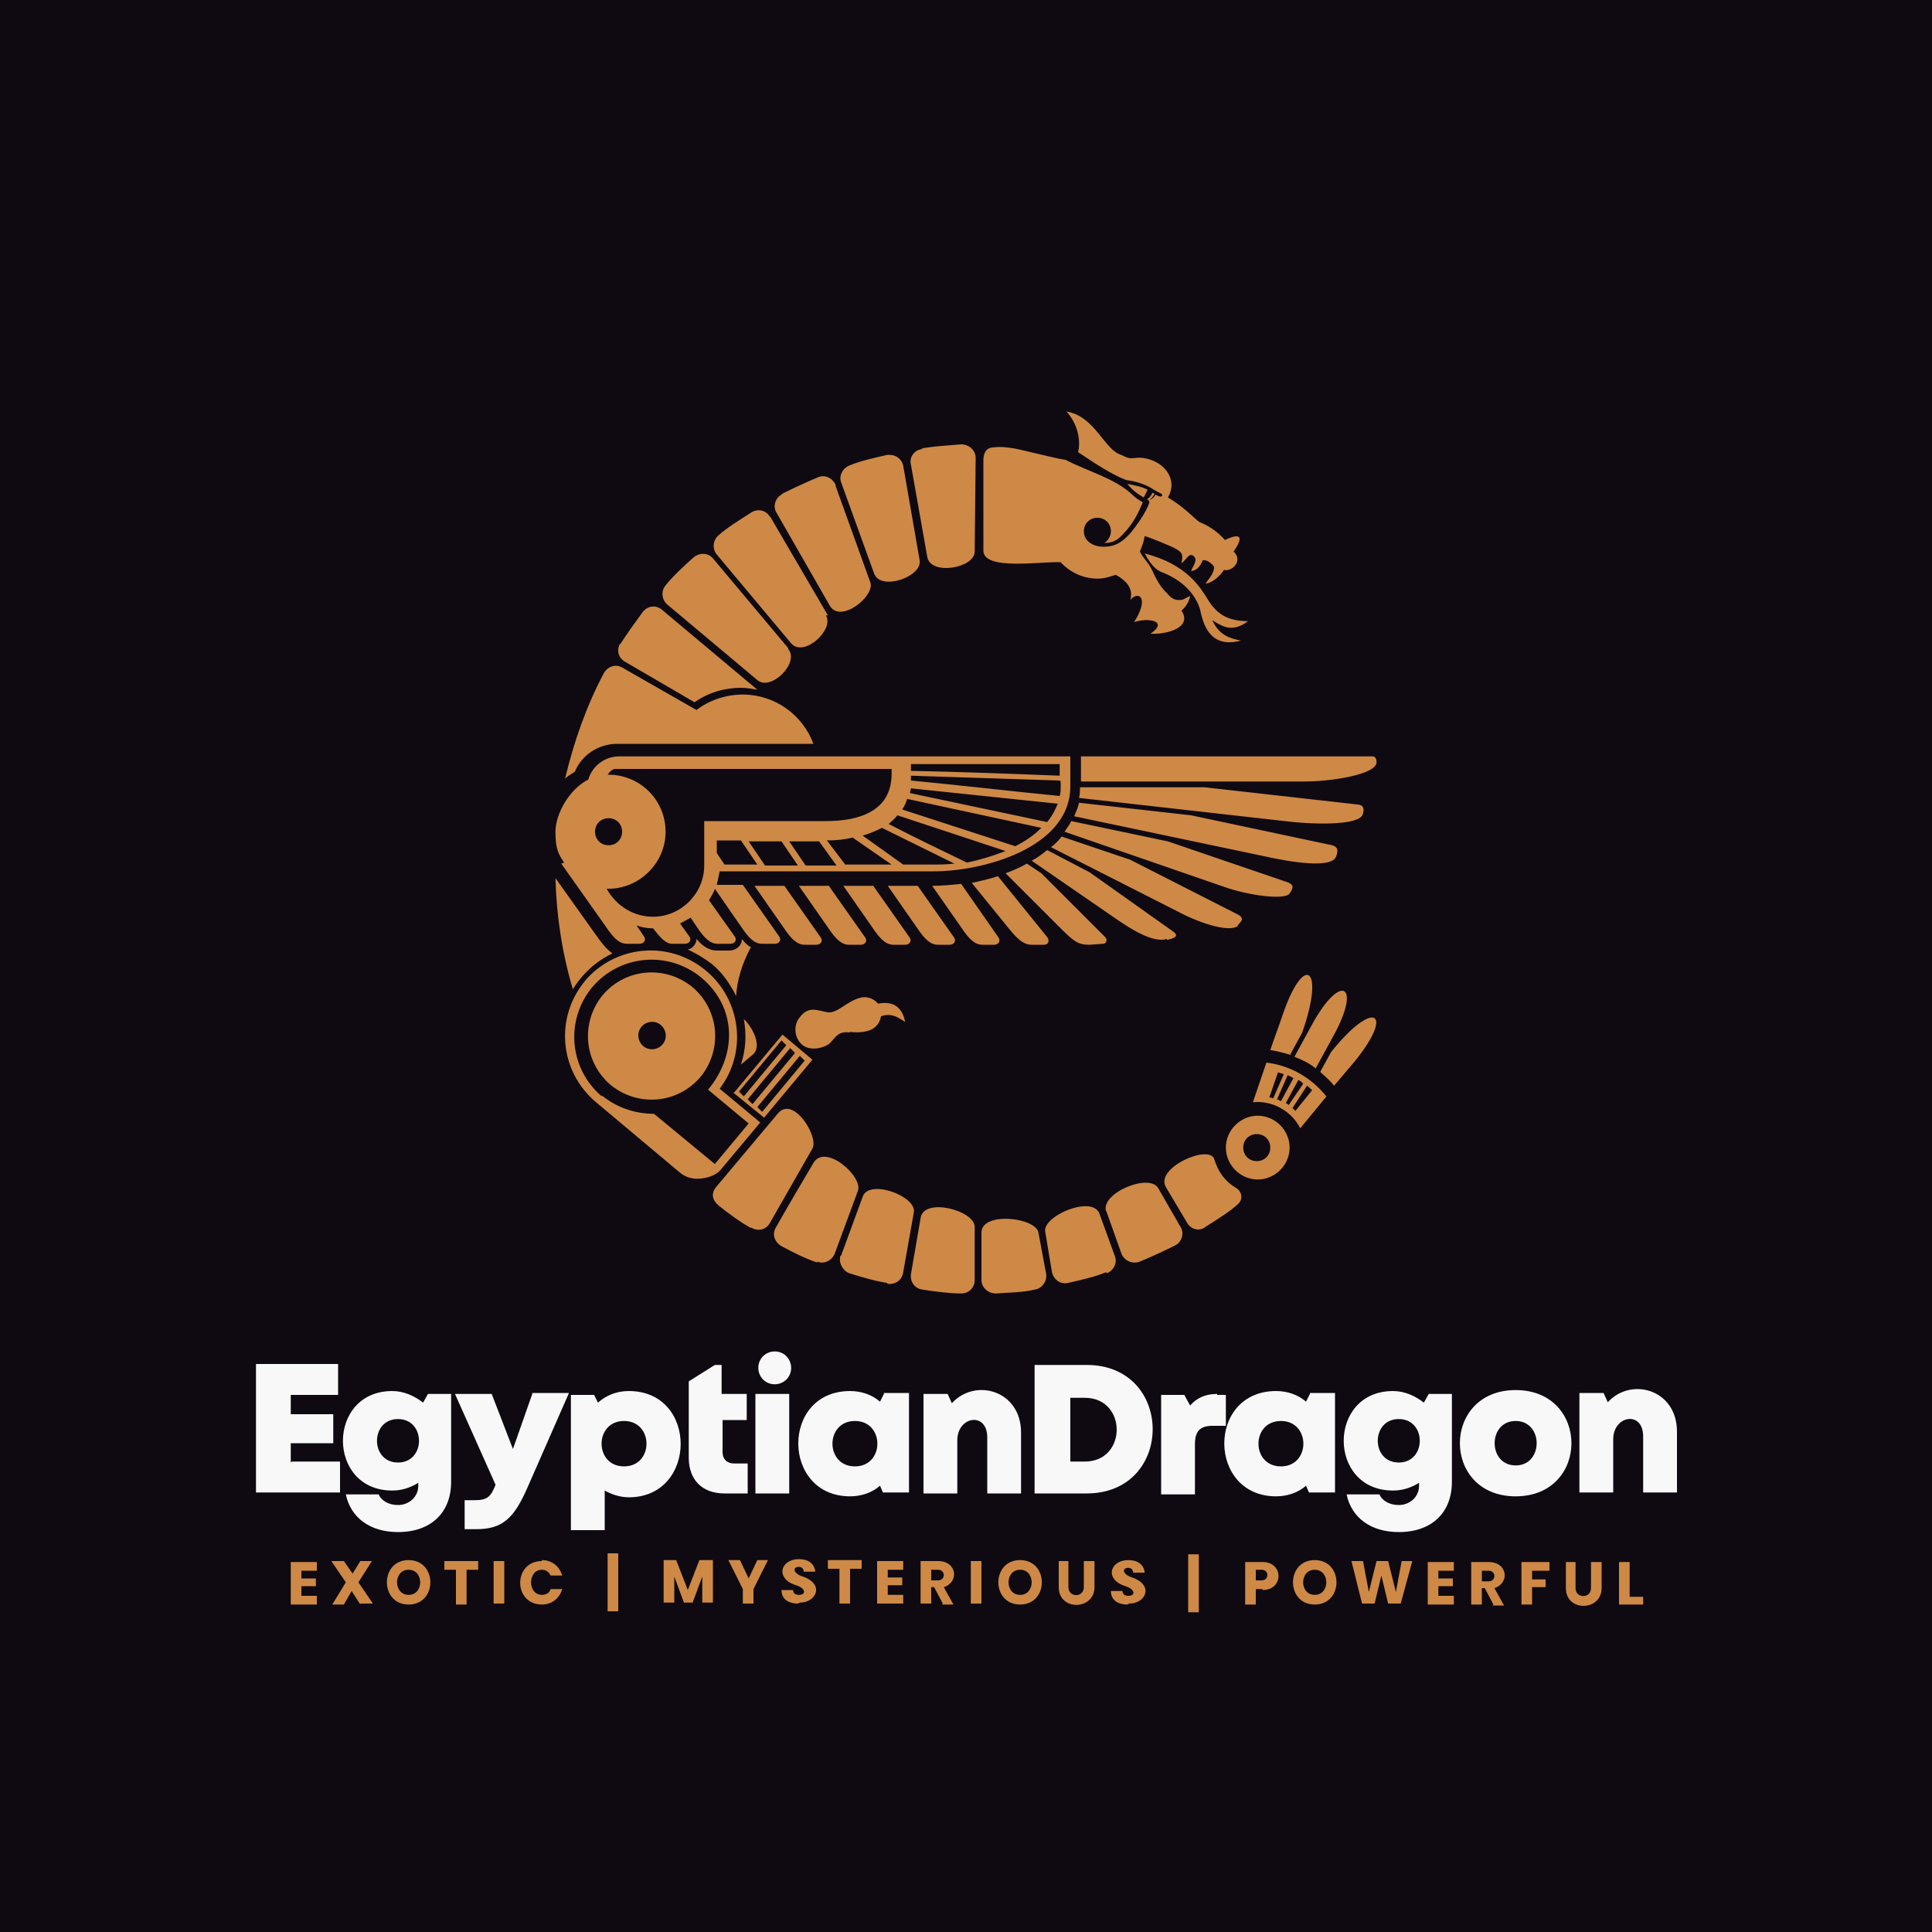
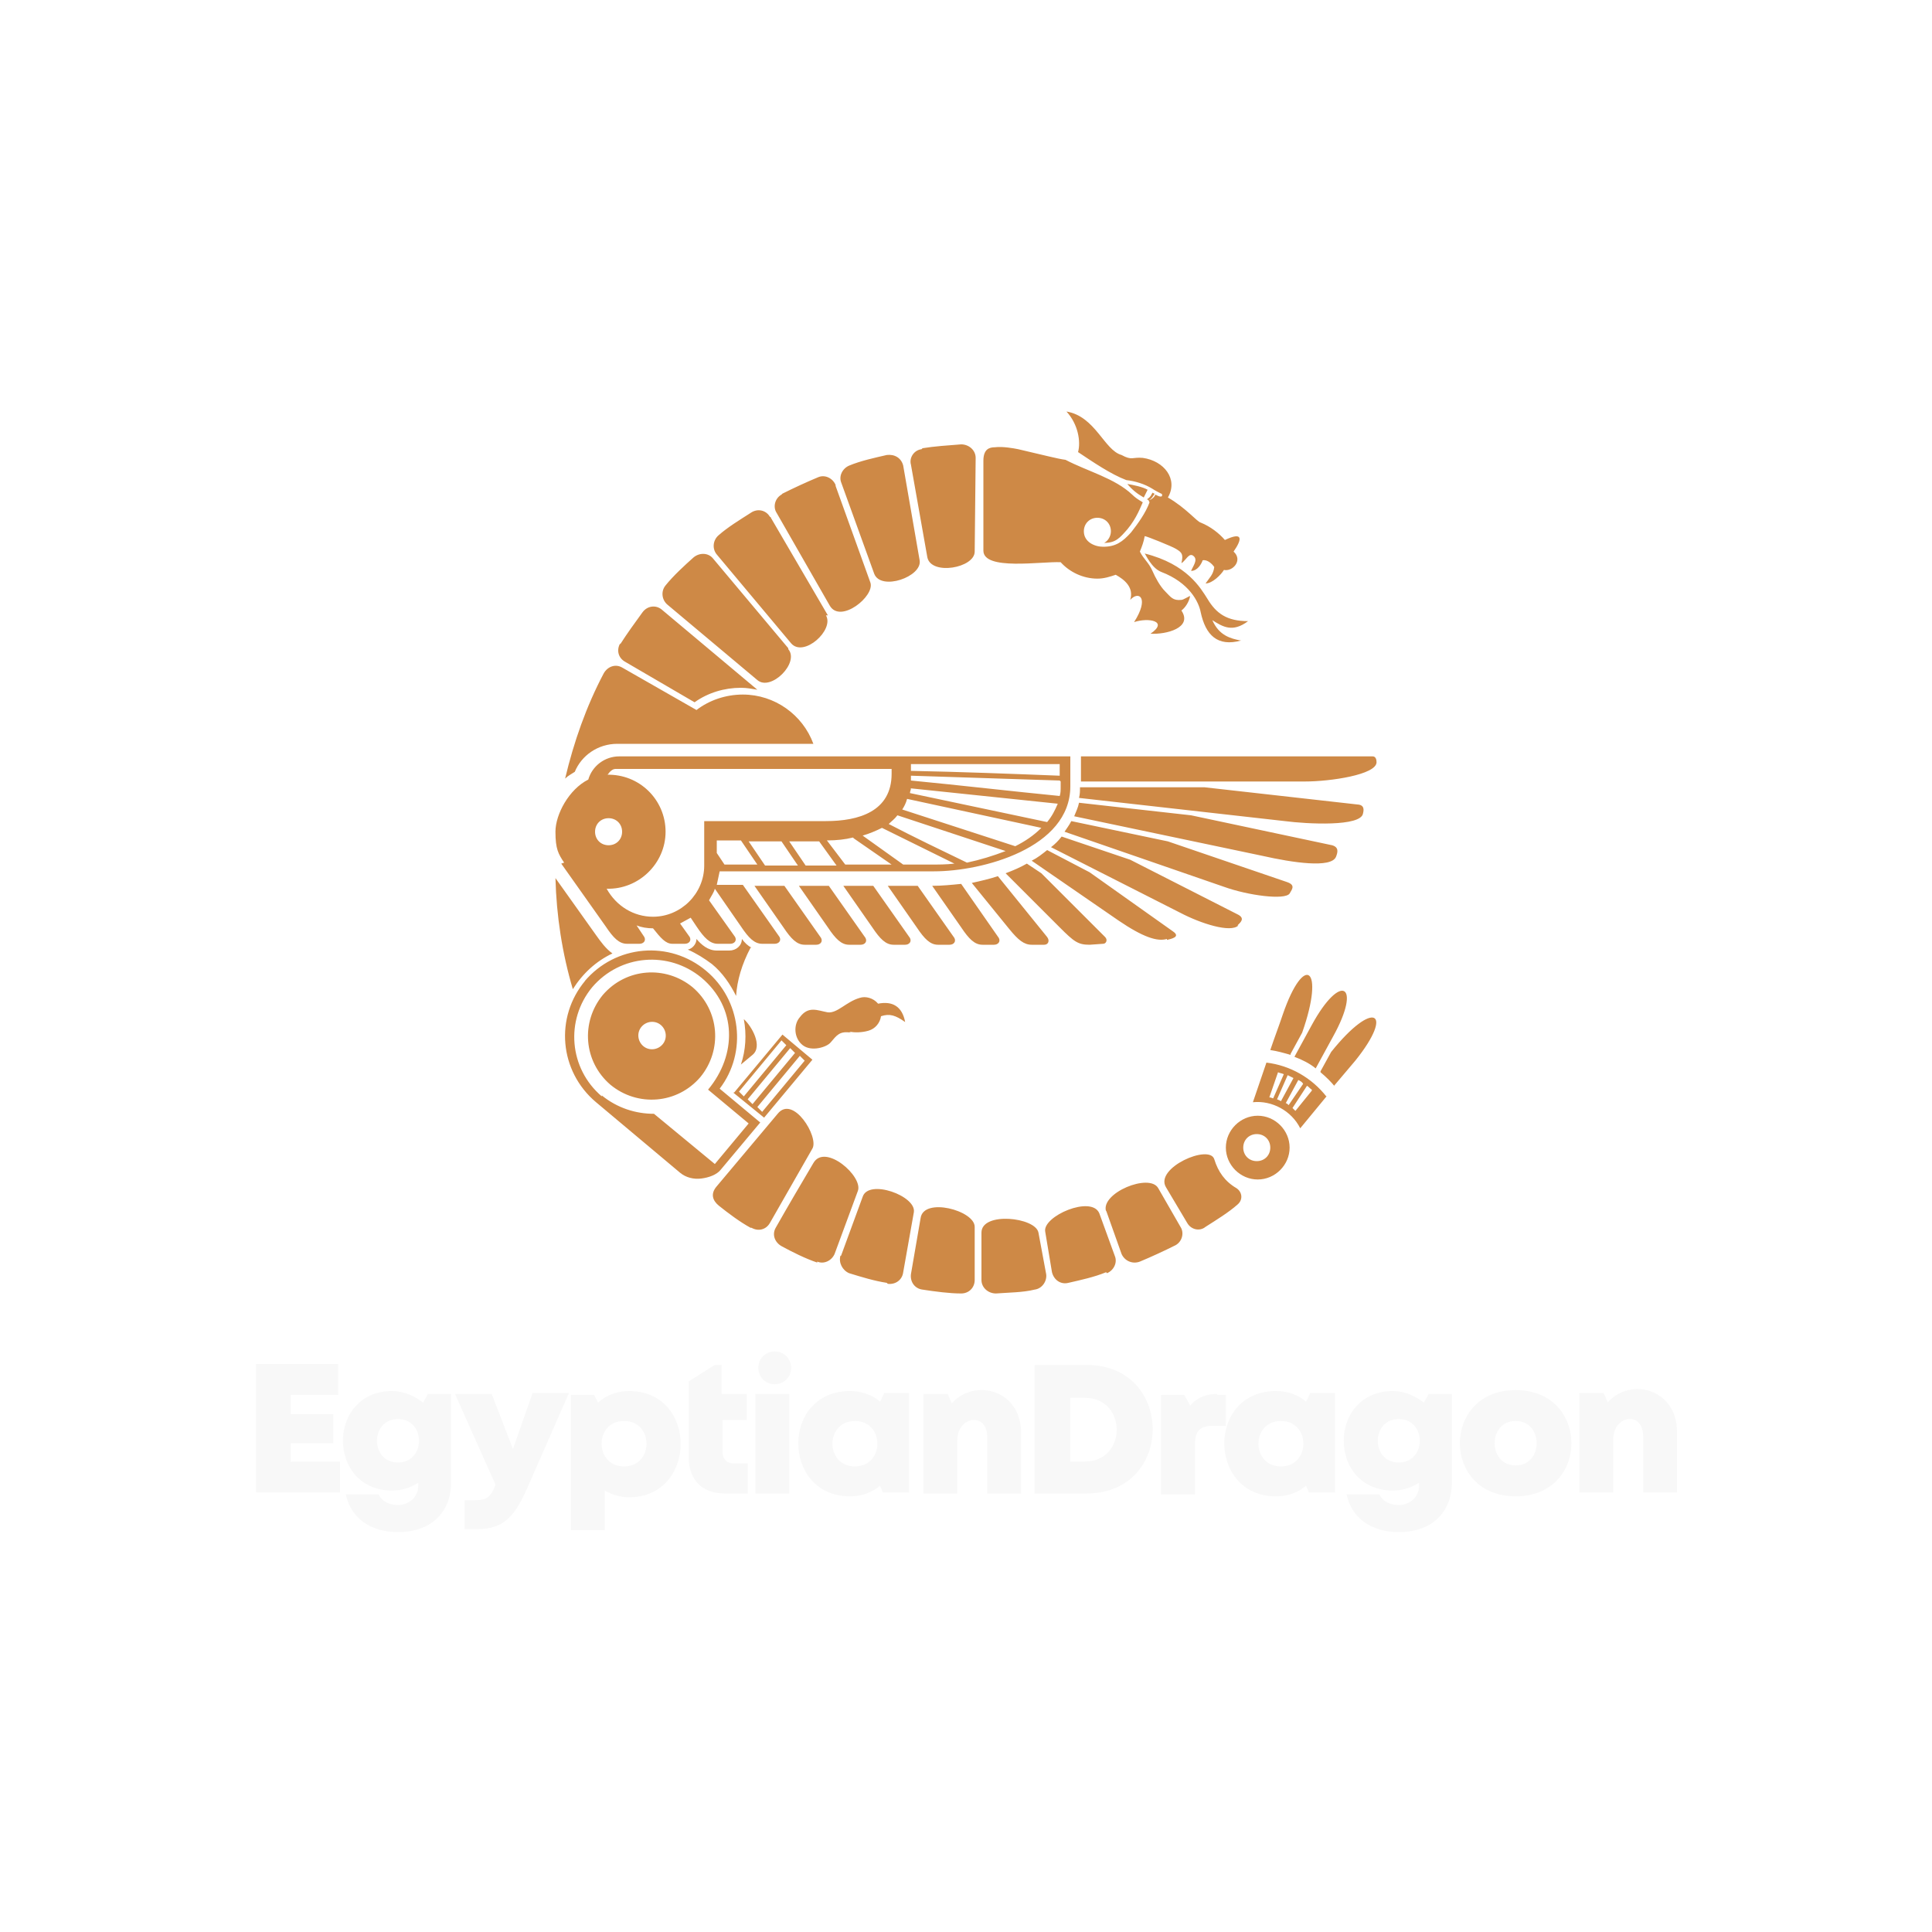
<svg xmlns="http://www.w3.org/2000/svg" xml:space="preserve" width="2000px" height="2000px" version="1.1" style="shape-rendering:geometricPrecision; text-rendering:geometricPrecision; image-rendering:optimizeQuality; fill-rule:evenodd; clip-rule:evenodd" viewBox="0 0 2000 2000">
  <defs>
    <style type="text/css">
   
    .fil0 {fill:#0F0A12}
    .fil3 {fill:#CE8946}
    .fil2 {fill:#CE8946;fill-rule:nonzero}
    .fil1 {fill:#F8F8F8;fill-rule:nonzero}
   
  </style>
  </defs>
  <g id="Layer_x0020_1">
-     <polygon class="fil0" points="0,-5 2000,-5 2000,2005 0,2005 " />
    <path class="fil1" d="M301 1514l0 -20 44 0 0 -30 -44 0 0 -20 49 0 0 -32 -85 0 0 133 87 0 0 -32 -50 0zm142 -71l-5 9c-9,-7 -20,-12 -32,-12 -68,0 -68,103 0,103 10,0 19,-3 27,-8l0 3c0,12 -10,20 -21,20 -9,0 -17,-4 -20,-11l-34 0c5,24 25,39 54,39 34,0 55,-20 55,-52l0 -91 -24 0zm-31 71c-29,0 -29,-45 0,-45 29,0 29,45 0,45zm139 -71l-20 57 -22 -57 -38 0 42 94c-5,13 -9,16 -22,16l-10 0 0 30 12 0c27,0 39,-11 53,-43l43 -98 -38 0zm100 -3c-12,0 -23,4 -32,12l-4 -8 -24 0 0 140 35 0 0 -41c7,4 16,7 25,7 71,0 72,-110 0,-110zm-5 78c-31,0 -31,-47 0,-47 31,0 31,47 0,47zm114 -3c-7,0 -12,-4 -12,-12l0 -33 25 0 0 -27 -26 0 0 -30 -7 0 -27 17 0 79c0,23 14,37 37,37l24 0 0 -31 -14 0zm22 31l35 0 0 -103 -35 0 0 103zm133 -103l-4 8c-8,-7 -19,-11 -31,-11 -72,0 -71,109 0,109 12,0 23,-4 31,-11l3 7 27 0 0 -103 -26 0zm-30 75c-31,0 -31,-47 0,-47 31,0 31,47 0,47zm101 -64l-5 -11 -25 0 0 103 35 0 0 -55c0,-25 31,-30 31,-3l0 58 35 0 0 -63c0,-44 -48,-57 -72,-30zm139 -41l-54 0 0 133 54 0c91,0 91,-133 0,-133zm-2 100l-15 0 0 -66 15 0c44,0 44,66 0,66zm137 -70c-12,0 -21,4 -28,12l-6 -11 -24 0 0 103 35 0 0 -52c0,-13 5,-19 18,-19l14 0 0 -32 -9 0zm96 0l-4 8c-8,-7 -19,-11 -31,-11 -72,0 -71,109 0,109 12,0 23,-4 31,-11l3 7 27 0 0 -103 -26 0zm-30 75c-31,0 -31,-47 0,-47 31,0 31,47 0,47zm153 -75l-5 9c-9,-7 -20,-12 -32,-12 -68,0 -68,103 0,103 10,0 19,-3 27,-8l0 3c0,12 -10,20 -21,20 -9,0 -17,-4 -20,-11l-34 0c5,24 25,39 54,39 34,0 55,-20 55,-52l0 -91 -24 0zm-31 71c-29,0 -29,-45 0,-45 29,0 29,45 0,45zm121 35c77,0 77,-110 0,-110 -77,0 -77,110 0,110zm0 -32c-29,0 -29,-46 0,-46 29,0 29,46 0,46zm96 -64l-5 -11 -25 0 0 103 35 0 0 -55c0,-25 31,-30 31,-3l0 58 35 0 0 -63c0,-44 -48,-57 -72,-30zm-863 -54c10,0 17,8 17,17 0,10 -8,17 -17,17 -10,0 -17,-8 -17,-17 0,-10 8,-17 17,-17z" />
-     <path class="fil2" d="M312 1625l0 9 15 0 0 8 -15 0 0 10 16 0 0 9 -27 0 0 -44 27 0 0 9 -16 0zm61 36l-9 -14 -8 14 -12 0 14 -23 -15 -22 13 0 9 13 8 -13 12 0 -14 22 15 22 -13 0zm50 0c-30,0 -30,-46 0,-46 30,0 30,46 0,46zm0 -10c16,0 16,-26 0,-26 -16,0 -16,26 0,26zm72 -35l0 9 -12 0 0 36 -11 0 0 -36 -12 0 0 -9 34 0zm27 0l0 44 -11 0 0 -44 11 0zm39 -1c10,0 18,6 21,16l-12 0c-2,-4 -5,-6 -9,-6 -15,0 -15,26 0,26 4,0 8,-2 9,-6l12 0c-3,10 -11,16 -21,16 -30,0 -30,-45 0,-45zm79 53l-11 0 0 -60 11 0 0 60zm98 -53l0 44 -11 0 0 -27 -10 27 -9 0 -10 -27 0 27 -11 0 0 -44 13 0 12 31 12 -31 13 0zm57 0l-15 30 0 15 -11 0 0 -15 -15 -30 12 0 9 19 9 -19 12 0zm31 45c-9,0 -17,-4 -17,-14l12 0c0,3 2,5 6,5 8,0 7,-7 -3,-10 -22,-7 -16,-27 3,-27 9,0 16,4 17,13l-12 0c0,-3 -2,-5 -5,-5 -7,0 -6,7 4,10 23,8 14,27 -3,27zm66 -45l0 9 -12 0 0 36 -11 0 0 -36 -12 0 0 -9 34 0zm27 9l0 9 15 0 0 8 -15 0 0 10 16 0 0 9 -27 0 0 -44 27 0 0 9 -16 0zm57 36l-9 -17 -3 0 0 17 -11 0 0 -44 18 0c20,0 22,22 6,27l10 18 -12 0zm-12 -24l7 0c8,0 8,-11 0,-11l-7 0 0 11zm52 -20l0 44 -11 0 0 -44 11 0zm40 45c-30,0 -30,-46 0,-46 30,0 30,46 0,46zm0 -10c16,0 16,-26 0,-26 -16,0 -16,26 0,26zm50 -35l0 27c0,11 16,11 16,0l0 -27 11 0 0 27c0,24 -37,25 -37,0l0 -27 11 0zm61 45c-9,0 -17,-4 -17,-14l12 0c0,3 2,5 6,5 8,0 7,-7 -3,-10 -22,-7 -16,-27 3,-27 9,0 16,4 17,13l-12 0c0,-3 -2,-5 -5,-5 -7,0 -6,7 4,10 23,8 14,27 -3,27zm74 8l-11 0 0 -60 11 0 0 60zm66 -24l-7 0 0 16 -11 0 0 -44 18 0c22,0 22,29 0,29zm-1 -9c8,0 8,-11 0,-11l-6 0 0 11 6 0zm55 25c-30,0 -30,-46 0,-46 30,0 30,46 0,46zm0 -10c16,0 16,-26 0,-26 -16,0 -16,26 0,26zm101 -35l-12 44 -13 0 -7 -29 -7 29 -13 0 -11 -44 12 0 6 32 8 -32 12 0 8 32 6 -32 12 0zm27 9l0 9 15 0 0 8 -15 0 0 10 16 0 0 9 -27 0 0 -44 27 0 0 9 -16 0zm57 36l-9 -17 -3 0 0 17 -11 0 0 -44 18 0c20,0 22,22 6,27l10 18 -12 0zm-12 -24l7 0c8,0 8,-11 0,-11l-7 0 0 11zm70 -20l0 9 -18 0 0 9 14 0 0 8 -14 0 0 18 -11 0 0 -44 29 0zm27 0l0 27c0,11 16,11 16,0l0 -27 11 0 0 27c0,24 -37,25 -37,0l0 -27 11 0zm56 36l14 0 0 8 -25 0 0 -44 11 0 0 36z" />
    <path class="fil3" d="M1189 518c3,-1 6,-3 7,-6 2,1 4,2 5,2 1,0 2,0 2,-1 0,-1 0,-2 -1,-2 -2,-1 -6,-3 -9,-5 -8,-5 -18,-8 -27,-9 -16,-6 -35,-19 -50,-29 3,-11 0,-29 -12,-42 30,5 39,40 57,45 11,6 11,2 22,3 22,3 37,22 26,41 19,11 30,25 34,26 10,4 19,11 25,18 19,-9 18,-1 9,12 10,9 -1,21 -10,19 -3,5 -12,14 -19,14 4,-6 8,-9 9,-17 -2,-3 -7,-8 -12,-7 -1,3 -5,11 -12,11 2,-5 7,-11 3,-15 -5,-5 -8,4 -13,7 2,-9 1,-11 -6,-15 -3,-2 -30,-13 -32,-13 -1,6 -3,11 -5,16 4,8 9,11 13,20 3,7 8,16 13,21 6,6 8,10 17,9 2,0 8,-4 9,-4 -1,6 -5,12 -9,15 12,18 -16,25 -32,24 19,-13 -2,-17 -17,-12 16,-25 5,-33 -4,-23 4,-13 -6,-21 -15,-26 -6,2 -12,4 -19,4 -15,0 -29,-7 -38,-17 -20,-1 -80,9 -80,-12l0 -93c0,-12 6,-14 12,-14 8,-1 19,1 24,2 26,6 41,10 49,11 23,12 51,19 69,36 3,3 6,5 11,8 -2,4 -6,16 -16,28 -8,9 -12,14 -24,14 4,-2 7,-7 7,-12 0,-8 -6,-14 -14,-14 -8,0 -14,6 -14,14 0,11 11,16 20,16 13,0 20,-5 29,-15 7,-9 15,-20 19,-31zm-1 -1l-1 0c2,-1 4,-3 5,-5 0,-1 1,-1 1,-2l2 1c0,1 0,1 -1,2 -1,2 -3,4 -5,5zm-4 -2c-7,-4 -12,-8 -17,-14 6,1 16,3 21,6l-4 8zm100 148c-10,-2 -22,-5 -29,-21 11,7 21,13 37,1 -22,0 -33,-8 -42,-23 -7,-11 -21,-36 -65,-47 1,1 7,15 17,19 29,11 39,31 41,42 5,23 17,36 42,29zm-507 318c-9,17 -14,34 -15,50 -6,-12 -14,-24 -25,-33 -8,-6 -16,-11 -25,-15 5,-1 9,-6 9,-11 5,6 12,12 21,12l13 0c7,0 13,-5 13,-12 3,4 6,7 10,9zm102 87c6,1 13,1 20,-1 7,-2 12,-8 13,-15 9,-3 15,-1 25,6 -3,-16 -13,-22 -28,-19 -5,-6 -13,-8 -19,-6 -14,4 -23,16 -33,15 -11,-2 -20,-7 -29,5 -7,8 -6,22 3,29 9,7 25,2 29,-3 6,-7 9,-12 21,-10zm-256 66c16,13 35,19 54,19l63 52 35 -42 -42 -35c30,-36 30,-85 -7,-116 -34,-28 -84,-24 -113,10 -28,34 -24,84 10,113zm1 -104c-23,28 -20,69 8,93 28,23 69,20 93,-8 23,-28 20,-69 -8,-93 -28,-23 -69,-20 -93,8zm40 33c-5,6 -4,15 2,20 6,5 15,4 20,-2 5,-6 4,-15 -2,-20 -6,-5 -15,-4 -20,2zm-58 -48c-32,38 -27,94 11,126l87 73c6,5 14,7 22,6 8,-1 16,-4 20,-9l41 -49 -42 -35c29,-38 22,-92 -14,-122 -38,-32 -94,-27 -126,11zm154 116l50 -60 31 26 -50 60 -32 -26zm542 24c-18,0 -33,15 -33,33 0,18 15,33 33,33 18,0 33,-15 33,-33 0,-18 -15,-33 -33,-33zm-348 -690c-8,1 -13,9 -11,16l17 96 0 0c4,19 49,11 49,-6l1 -97c0,-8 -7,-14 -15,-14 -13,1 -28,2 -40,4zm-75 17c-7,3 -11,11 -8,18l34 94 0 0c7,18 50,3 47,-14l-17 -98c-2,-8 -9,-12 -17,-11 -13,3 -27,6 -39,11zm240 301l302 0c3,0 4,3 4,6 0,13 -48,20 -74,20l-232 0 0 -26zm-490 19c2,-3 5,-6 8,-6l286 0 0 5c0,39 -34,49 -68,49l-126 0 0 46c0,29 -24,53 -53,53 -20,0 -38,-11 -48,-29 33,1 61,-26 61,-59 0,-33 -27,-60 -61,-59zm-48 92l46 65c8,12 14,18 22,18l13 0c4,0 7,-3 5,-7l-8 -12c5,2 11,3 17,3 8,10 13,16 20,16l13 0c4,0 7,-3 5,-7l-10 -14c4,-2 7,-4 11,-6l6 9c8,12 14,18 22,18l13 0c4,0 7,-3 5,-7l-27 -38c2,-4 5,-8 6,-12l27 39c8,12 14,18 22,18l13 0c4,0 7,-3 5,-7l-38 -54 -27 0c1,-5 2,-9 3,-14l222 0c50,0 141,-24 141,-88l0 -31 -467 0c-15,0 -28,10 -32,24 -20,10 -34,36 -34,54 0,18 3,23 9,32zm161 -11l0 -13 25 0 17 25 -34 0 -8 -12zm356 -74l0 5c0,4 0,7 -1,10 -51,-5 -102,-11 -154,-16 0,-2 0,-3 0,-5l154 5zm-156 7l153 16c-3,7 -6,13 -11,19 -47,-10 -95,-20 -142,-30 0,-2 1,-3 1,-5zm109 60l-117 -38c2,-3 4,-7 5,-11l139 30c-8,8 -17,14 -27,19zm-122 -32l112 37c-13,5 -26,9 -40,12 -27,-13 -54,-26 -81,-40 3,-3 6,-5 9,-9zm-16 13l75 37c-8,1 -17,1 -25,1l-28 0 -42 -30c7,-2 14,-5 20,-8zm-29 11c13,9 26,18 39,27l-48 0 -19 -25c10,0 19,-1 27,-3zm-36 3l18 25 -32 0 -17 -25 30 0zm-39 0l17 25 -34 0 -17 -25 34 0zm134 -80l154 0 0 12c-51,-2 -103,-4 -154,-5l0 -6zm125 187l13 0c4,0 6,-4 3,-8l-51 -63 0 0c-9,3 -18,5 -27,7l39 48c9,11 15,16 23,16zm-52 0l13 0c4,0 7,-3 5,-7l-39 -56 0 0c-10,1 -20,2 -30,2l30 43c8,12 14,18 22,18zm-46 0l13 0c4,0 7,-3 5,-7l-38 -54 -31 0 30 43c8,12 14,18 22,18zm-46 0l13 0c4,0 7,-3 5,-7l-38 -54 -31 0 30 43c8,12 14,18 22,18zm-46 0l13 0c4,0 7,-3 5,-7l-38 -54 -31 0 30 43c8,12 14,18 22,18zm-46 0l13 0c4,0 7,-3 5,-7l-38 -54 -31 0 30 43c8,12 14,18 22,18zm415 -163l160 18c5,1 5,5 4,9 -2,14 -58,11 -81,8l-213 -24c1,-4 1,-7 1,-11l0 0 129 0zm136 72c2,-5 3,-10 -4,-12l-146 -31 -116 -13c-1,5 -3,9 -5,14l195 41c31,7 71,13 76,1zm-48 38c3,-5 6,-9 -3,-12l-123 -42 -100 -21c-2,4 -5,8 -7,11l165 57c25,9 63,14 68,7zm-54 33c3,-3 8,-7 1,-11l-112 -57 -71 -24c-3,4 -7,8 -11,11l134 68c21,11 52,21 60,13zm-73 15c4,-1 15,-3 6,-9l-86 -61 -44 -23c-5,4 -10,8 -16,11l90 62c25,17 40,22 50,19zm-80 5l14 -1c3,0 5,-4 2,-7l-66 -66 -15 -10c-7,4 -14,7 -22,10l56 56c15,15 19,18 31,18zm-361 124l12 -10 0 0c11,-9 -1,-30 -9,-37 3,16 2,32 -3,47zm11 169c7,4 15,2 19,-5l44 -77 0 0c7,-12 -20,-56 -36,-36l-63 75c-7,8 -4,15 2,20 10,8 22,17 33,23zm68 35c7,3 15,-1 18,-8l24 -65c6,-15 -34,-50 -46,-29 -13,22 -26,44 -39,67 -4,7 -1,15 6,19 11,6 25,13 37,17zm73 23c8,1 15,-4 16,-12l11 -62c3,-17 -47,-35 -53,-16l-22 60c0,0 0,1 -1,1 -2,7 2,15 9,18 13,4 26,8 39,10zm76 10c8,0 14,-6 14,-14l0 -55 0 0c0,-17 -53,-31 -56,-9l-10 58 0 0c-1,8 4,15 12,16 13,2 28,4 40,4zm76 -4c8,-1 13,-9 12,-16l-8 -43 0 0c-3,-16 -59,-22 -59,0l0 49 0 0c0,8 7,14 15,14 13,-1 28,-1 40,-4zm75 -17c7,-3 11,-11 8,-18l-16 -44c-8,-19 -59,3 -56,19l7 42c2,8 9,13 17,11 13,-3 27,-6 39,-11zm-1 -65l16 45c3,7 11,11 19,8 12,-5 25,-11 37,-17 7,-4 9,-13 5,-19l-23 -40 0 0c-9,-16 -60,5 -54,24zm62 -24l22 37c4,7 13,9 19,4 11,-7 24,-15 33,-23 6,-5 5,-13 -1,-17 -12,-7 -19,-17 -23,-30 -5,-16 -62,9 -50,29zm-622 -423c3,-3 7,-5 10,-7 7,-17 24,-29 44,-29l203 0c-11,-30 -40,-51 -73,-51 -18,0 -35,6 -48,16l-77 -44c-7,-4 -15,-1 -19,6 -18,34 -31,71 -40,109zm-10 103c1,39 7,78 18,115 10,-16 24,-29 41,-37 -7,-5 -12,-12 -17,-19l-42 -59zm241 -238l-78 -93 0 0 0 0c-5,-6 -14,-6 -20,-1 -9,8 -21,19 -29,29 -5,6 -4,15 2,20l93 78c14,12 44,-18 32,-32zm41 -34l-59 -101c0,0 0,-1 -1,-1 -4,-7 -13,-9 -20,-4 -11,7 -24,15 -33,23 -6,5 -7,14 -2,20l77 92c13,15 45,-14 36,-29zm-48 -125c-7,4 -9,13 -5,19l55 96c11,19 47,-10 42,-24l-36 -100 0 -1c-3,-7 -11,-11 -18,-8 -12,5 -25,11 -37,17zm-167 154c-4,7 -2,15 5,19l72 42c14,-10 31,-15 48,-15 6,0 11,1 17,2l-99 -83 0 0 0 0c-6,-5 -15,-4 -20,3 -8,11 -16,22 -23,33zm731 469c-15,-19 -37,-32 -62,-35l-14 41c20,-2 40,9 49,27l28 -34zm-15 -6l-17 21c-1,-1 -2,-2 -3,-3l15 -23c2,1 3,3 5,4zm-9 -7l-15 22c-1,-1 -2,-2 -3,-2l13 -24c2,1 4,2 5,4zm-10 -6l-13 24c-1,-1 -2,-1 -4,-2l11 -25c2,1 4,2 6,3zm-10 -4l-11 25c-1,0 -2,-1 -4,-1l9 -26c2,1 4,1 6,2zm-14 -25c7,1 14,3 21,5l0 -1 12 -22c24,-68 2,-83 -20,-19 -4,12 -9,25 -13,37zm47 19l18 -33c30,-54 8,-67 -22,-12l-18 33c8,3 16,7 22,12zm19 18l22 -26c41,-51 19,-64 -25,-9l-11 20 0 1c6,5 11,10 15,15zm-80 50c-8,0 -14,6 -14,14 0,8 6,14 14,14 8,0 14,-6 14,-14 0,-8 -6,-14 -14,-14zm-671 -327c-8,0 -14,6 -14,14 0,8 6,14 14,14 8,0 14,-6 14,-14 0,-8 -6,-14 -14,-14zm154 299l44 -53 5 5 -44 53 -5 -5zm-19 -16l44 -53 5 5 -44 53 -5 -5zm9 8l44 -53 5 5 -44 53 -5 -5z" />
  </g>
</svg>